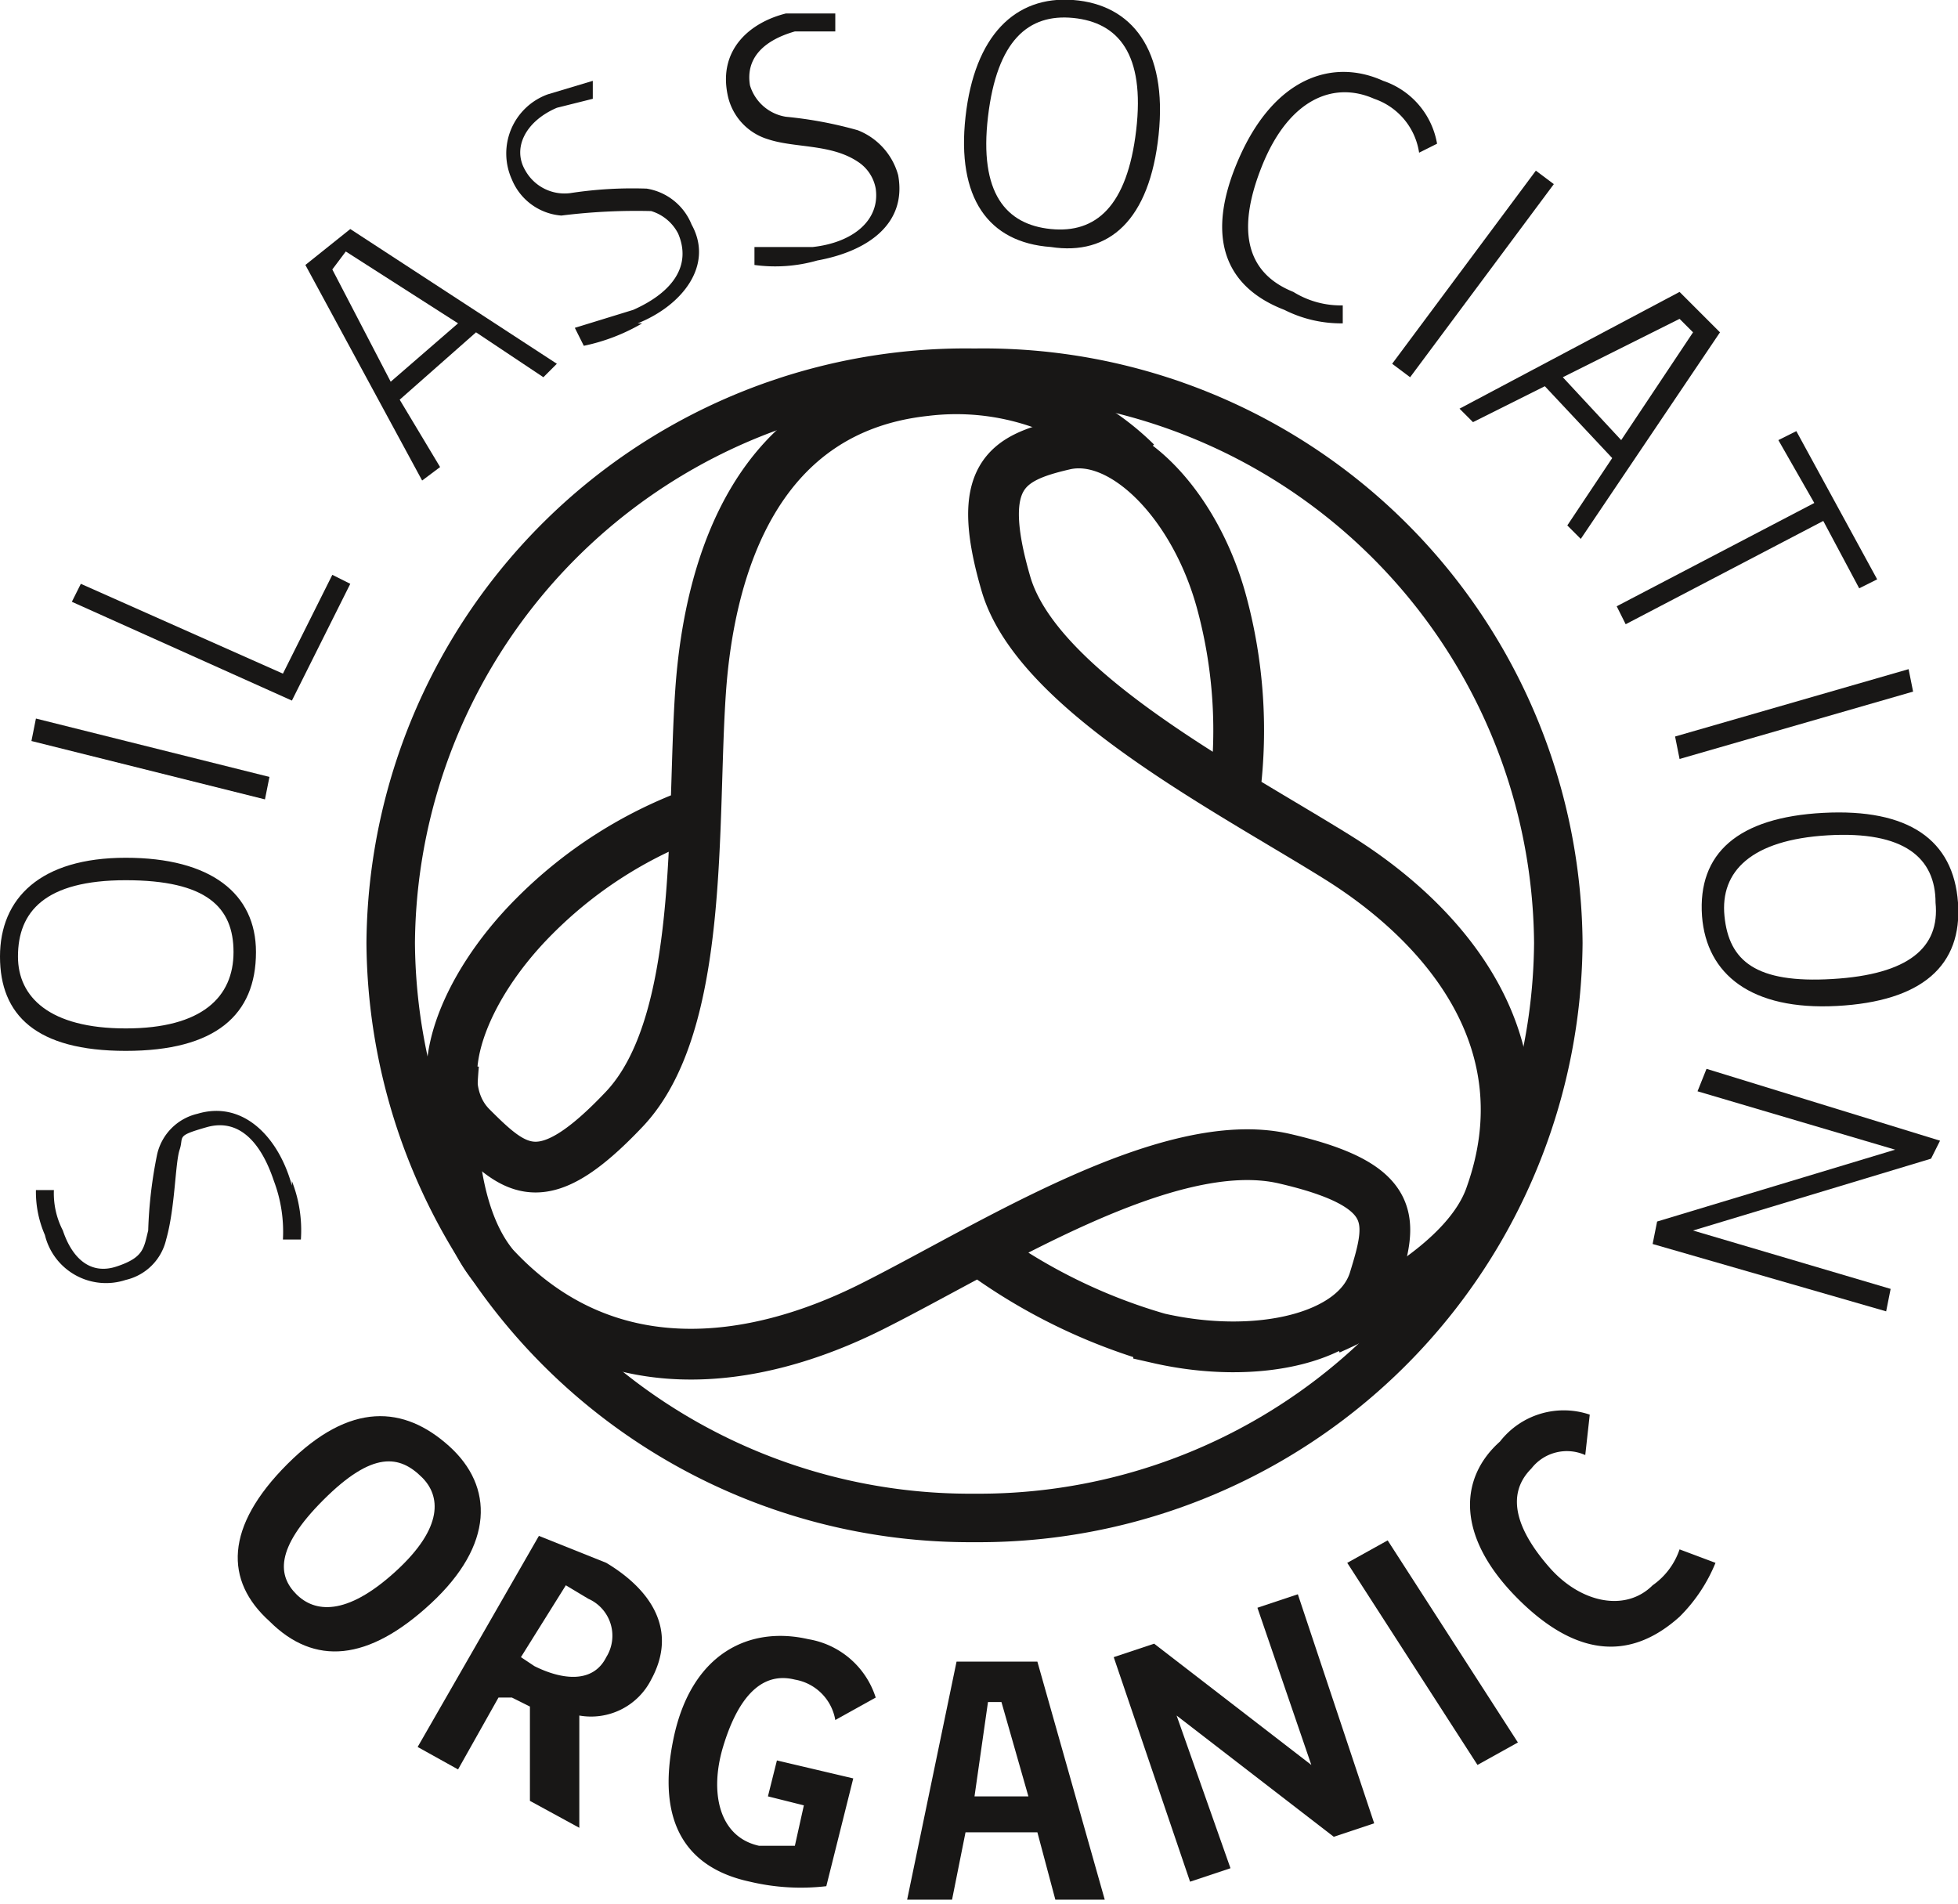
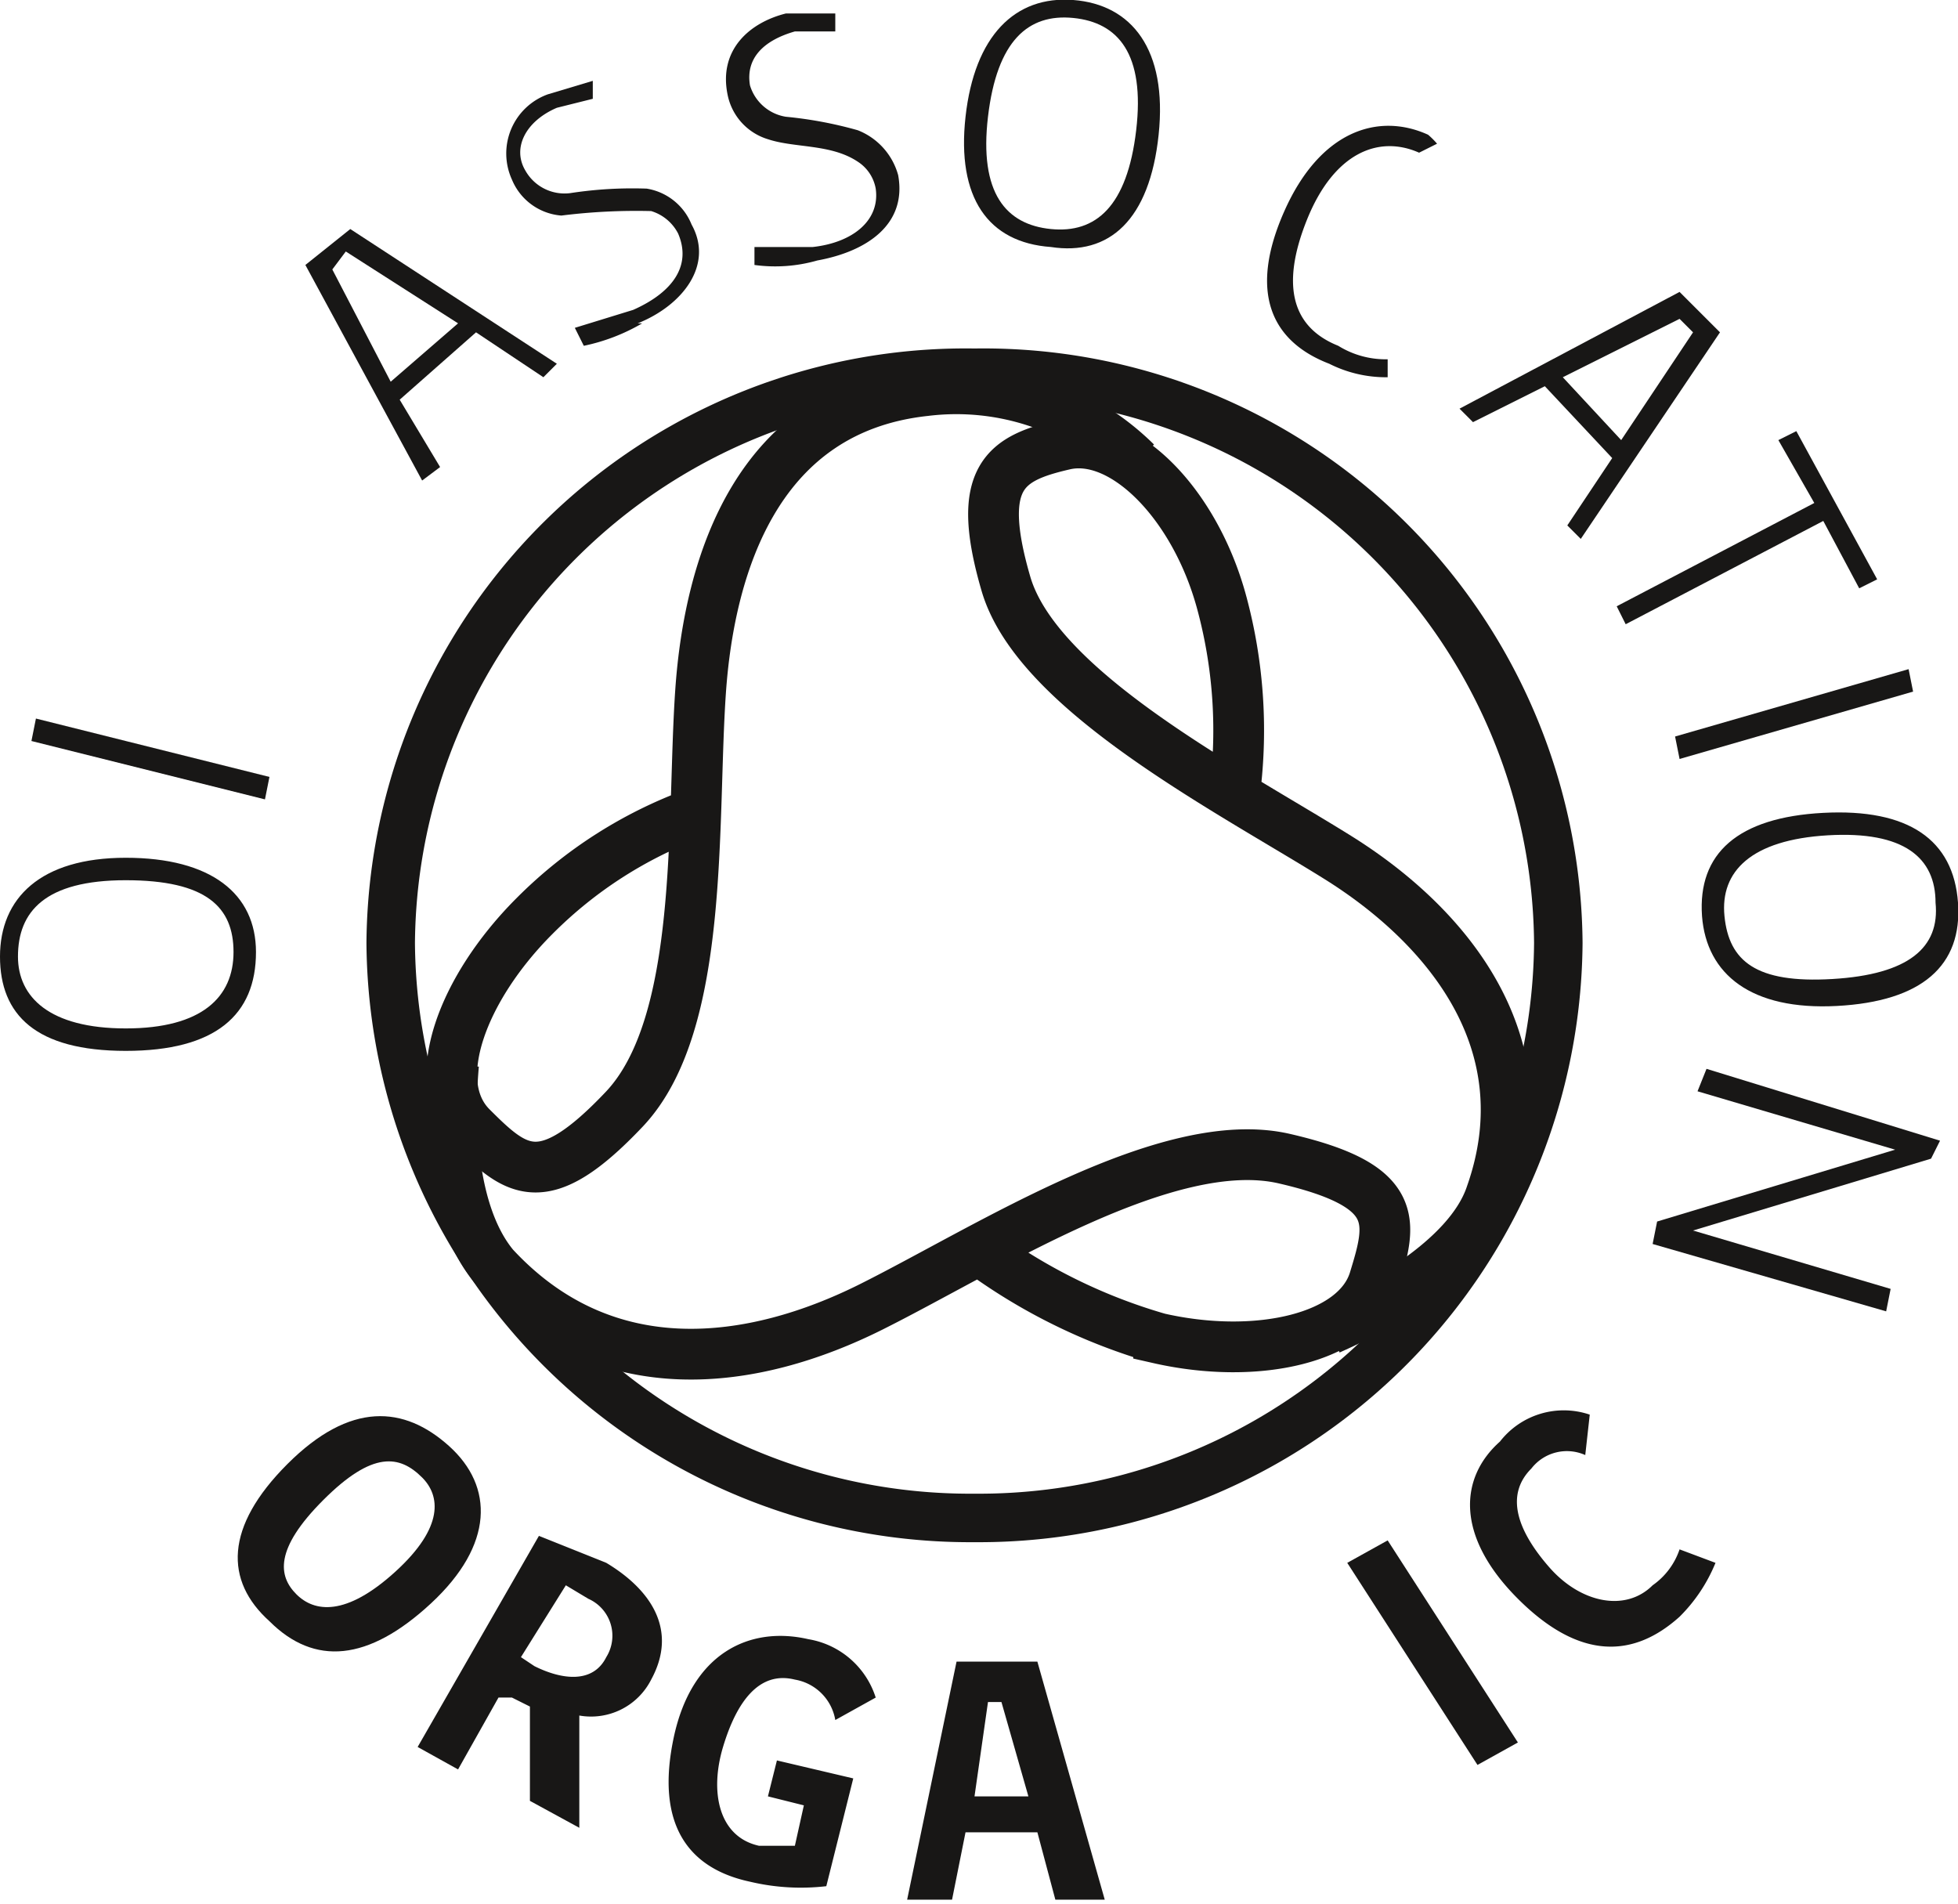
<svg xmlns="http://www.w3.org/2000/svg" id="Ebene_1" data-name="Ebene 1" viewBox="0 0 43.6 42.4">
  <defs>
    <style>.cls-1{fill:#181716;}.cls-2,.cls-3{fill:none;stroke:#181716;}.cls-2{stroke-width:1.08px;}.cls-3{stroke-width:1.13px;}</style>
  </defs>
  <title>Soil_black</title>
-   <path class="cls-1" d="M6.5,26.3a3,3,0,0,1,.2,1.3H6.3a3.2,3.2,0,0,0-.2-1.3c-.3-.9-.8-1.4-1.5-1.2s-.5.2-.6.5-.1,1.3-.3,2a1.2,1.2,0,0,1-.9.9A1.4,1.4,0,0,1,1,27.5a2.4,2.4,0,0,1-.2-1h.4a1.8,1.8,0,0,0,.2.9c.2.6.6,1,1.2.8s.6-.4.7-.8a9.9,9.9,0,0,1,.2-1.7,1.2,1.2,0,0,1,.9-.9c1-.3,1.8.5,2.1,1.6" transform="translate(0 0)" />
  <path class="cls-1" d="M5.7,21.2c0,1.4-.9,2.2-2.9,2.2S0,22.6,0,21.3s.9-2.2,2.8-2.2,2.9.8,2.9,2.1m-5.3.1c0,.9.7,1.6,2.4,1.6s2.4-.7,2.4-1.7-.6-1.6-2.4-1.6S.4,20.3.4,21.3" transform="translate(0 0)" />
-   <polygon class="cls-1" points="7.8 13 6.5 15.6 1.6 13.4 1.8 13 6.3 15 7.4 12.8 7.8 13" />
  <path class="cls-1" d="M12.1,8.4l-1.5-1L8.9,8.9l.9,1.5-.4.3L6.8,5.9l1-.8,4.6,3ZM7.7,5.6,7.4,6,8.7,8.5l1.5-1.3Z" transform="translate(0 0)" />
  <path class="cls-1" d="M14.3,7.2a4.3,4.3,0,0,1-1.3.5l-.2-.4,1.3-.4c.9-.4,1.3-1,1-1.7a1,1,0,0,0-.6-.5,13.4,13.4,0,0,0-2,.1A1.3,1.3,0,0,1,11.4,4a1.4,1.4,0,0,1,.8-1.9l1-.3v.4l-.8.2c-.7.3-1,.9-.7,1.4a1,1,0,0,0,1,.5,9.1,9.1,0,0,1,1.7-.1,1.3,1.3,0,0,1,1,.8c.5.9-.2,1.8-1.2,2.2" transform="translate(0 0)" />
  <path class="cls-1" d="M18.2,5.8a3.4,3.4,0,0,1-1.4.1V5.5h1.3c.9-.1,1.5-.6,1.4-1.3a.9.9,0,0,0-.4-.6c-.6-.4-1.4-.3-2-.5a1.3,1.3,0,0,1-.9-1C16,1.1,16.7.5,17.5.3h1.1V.7h-.9c-.7.2-1.1.6-1,1.2a1,1,0,0,0,.8.7,9,9,0,0,1,1.6.3,1.5,1.5,0,0,1,.9,1c.2,1.1-.7,1.7-1.8,1.9" transform="translate(0 0)" />
  <path class="cls-1" d="M23.4,5.5c-1.4-.1-2.1-1.1-1.9-2.9S22.6-.1,23.9,0,26,1.1,25.8,3s-1.1,2.7-2.4,2.5M23.9.4c-1-.1-1.7.5-1.9,2.2s.4,2.4,1.4,2.5,1.7-.5,1.9-2.2S24.9.5,23.9.4" transform="translate(0 0)" />
-   <path class="cls-1" d="M31.6,3.4a1.5,1.5,0,0,0-1-1.2c-.9-.4-1.9,0-2.5,1.5s-.3,2.4.7,2.8a2,2,0,0,0,1.1.3v.4a2.8,2.8,0,0,1-1.3-.3c-1.3-.5-1.8-1.6-1-3.4s2.1-2.2,3.2-1.7A1.8,1.8,0,0,1,32,3.2Z" transform="translate(0 0)" />
+   <path class="cls-1" d="M31.6,3.4c-.9-.4-1.9,0-2.5,1.5s-.3,2.4.7,2.8a2,2,0,0,0,1.1.3v.4a2.8,2.8,0,0,1-1.3-.3c-1.3-.5-1.8-1.6-1-3.4s2.1-2.2,3.2-1.7A1.8,1.8,0,0,1,32,3.2Z" transform="translate(0 0)" />
  <path class="cls-1" d="M34.9,11.7l1-1.5L34.4,8.6l-1.6.8-.3-.3,4.9-2.6.9.9L35.2,12Zm2.8-4.3-.3-.3L34.8,8.4l1.3,1.4Z" transform="translate(0 0)" />
  <polygon class="cls-1" points="41.4 13.1 40.6 11.6 36.2 13.9 36 13.5 40.4 11.2 39.6 9.8 40 9.6 41.8 12.9 41.4 13.1" />
  <path class="cls-1" d="M37.9,20.4c-.1-1.4.8-2.2,2.7-2.3s2.9.6,3,2-.8,2.2-2.7,2.3-2.9-.7-3-2m5.2-.3c0-1-.7-1.6-2.4-1.5s-2.4.8-2.3,1.8.7,1.5,2.4,1.4,2.4-.7,2.3-1.7" transform="translate(0 0)" />
  <polygon class="cls-1" points="36.9 27.2 42.2 25.6 37.8 24.3 38 23.8 43.2 25.4 43 25.8 37.7 27.4 42.1 28.7 42 29.2 36.8 27.7 36.9 27.2" />
  <path class="cls-2" d="M21.7,8.3A12.8,12.8,0,0,0,8.7,21a12.9,12.9,0,0,0,13,12.8A12.9,12.9,0,0,0,34.7,21,12.8,12.8,0,0,0,21.7,8.3Z" transform="translate(0 0)" />
  <path class="cls-3" d="M25.3,10.3a5.7,5.7,0,0,0-4.7-1.6c-3.7.4-4.8,3.8-5,6.7s.1,7.4-1.7,9.3-2.4,1.4-3.4.4-.2-3.1,1.4-4.7a9.8,9.8,0,0,1,3.6-2.3" transform="translate(0 0)" />
  <path class="cls-3" d="M29.6,29.6c.9-.4,3.1-1.5,3.6-3,1.2-3.4-1-6-3.4-7.5s-6.7-3.7-7.4-6.1,0-2.8,1.3-3.1,2.9,1.3,3.5,3.5a10.9,10.9,0,0,1,.3,4.2" transform="translate(0 0)" />
  <path class="cls-3" d="M10.1,23.7c-.1,1.1-.1,3.3.9,4.5,2.5,2.7,5.8,2.2,8.4.9s6.6-3.9,9.2-3.3,2.4,1.4,2,2.7-2.6,1.8-4.8,1.3a12.6,12.6,0,0,1-3.9-1.9" transform="translate(0 0)" />
  <path class="cls-1" d="M6,36.1c-1-.9-1-2.1.4-3.5S9,31.3,10,32.2s1,2.2-.4,3.5S7,37.1,6,36.1m3.4-3.2c-.5-.5-1.1-.6-2.2.5s-1,1.7-.6,2.1,1.1.5,2.2-.5,1-1.7.6-2.1" transform="translate(0 0)" />
  <path class="cls-1" d="M11.8,40.1V38l-.4-.2h-.3l-.9,1.6-.9-.5L12,34.2l1.5.6c1,.6,1.6,1.5,1,2.6a1.5,1.5,0,0,1-1.6.8v2.5Zm1.3-4.5-.5-.3-1,1.6.3.2c.6.3,1.3.4,1.6-.2a.9.9,0,0,0-.4-1.3" transform="translate(0 0)" />
  <path class="cls-1" d="M18.6,38.3a1.1,1.1,0,0,0-.9-.9c-.8-.2-1.3.5-1.6,1.5s-.1,2,.8,2.2h.8l.2-.9-.8-.2.2-.8,1.7.4L18.4,42a4.9,4.9,0,0,1-1.7-.1c-1.4-.3-2.1-1.3-1.7-3.2s1.7-2.5,3-2.2a1.9,1.9,0,0,1,1.5,1.3Z" transform="translate(0 0)" />
  <path class="cls-1" d="M23.5,42.3l-.4-1.5H21.5l-.3,1.5h-1l1.1-5.3h1.8l1.5,5.3Zm-1.2-4.4H22L21.7,40h1.2Z" transform="translate(0 0)" />
-   <polygon class="cls-1" points="29.7 40.9 26.2 38.2 27.4 41.6 26.5 41.9 24.8 36.9 25.7 36.6 29.2 39.3 28 35.8 28.9 35.5 30.6 40.6 29.7 40.9" />
  <path class="cls-1" d="M35.3,32.4a1,1,0,0,0-1.2.3c-.6.6-.3,1.4.4,2.2s1.7,1,2.3.4a1.6,1.6,0,0,0,.6-.8l.8.3a3.6,3.6,0,0,1-.8,1.2c-1,.9-2.2,1-3.6-.4s-1.3-2.7-.4-3.5a1.8,1.8,0,0,1,2-.6Z" transform="translate(0 0)" />
-   <polygon class="cls-1" points="31.4 8.4 31 8.1 34.2 3.8 34.6 4.1 31.4 8.4" />
  <polygon class="cls-1" points="37.4 16.9 37.3 16.4 42.5 14.9 42.6 15.4 37.4 16.9" />
  <polygon class="cls-1" points="30 34.8 30.9 34.3 33.8 38.8 32.9 39.3 30 34.8" />
  <polygon class="cls-1" points="0.7 16.5 0.8 16 6 17.3 5.9 17.8 0.7 16.5" />
</svg>